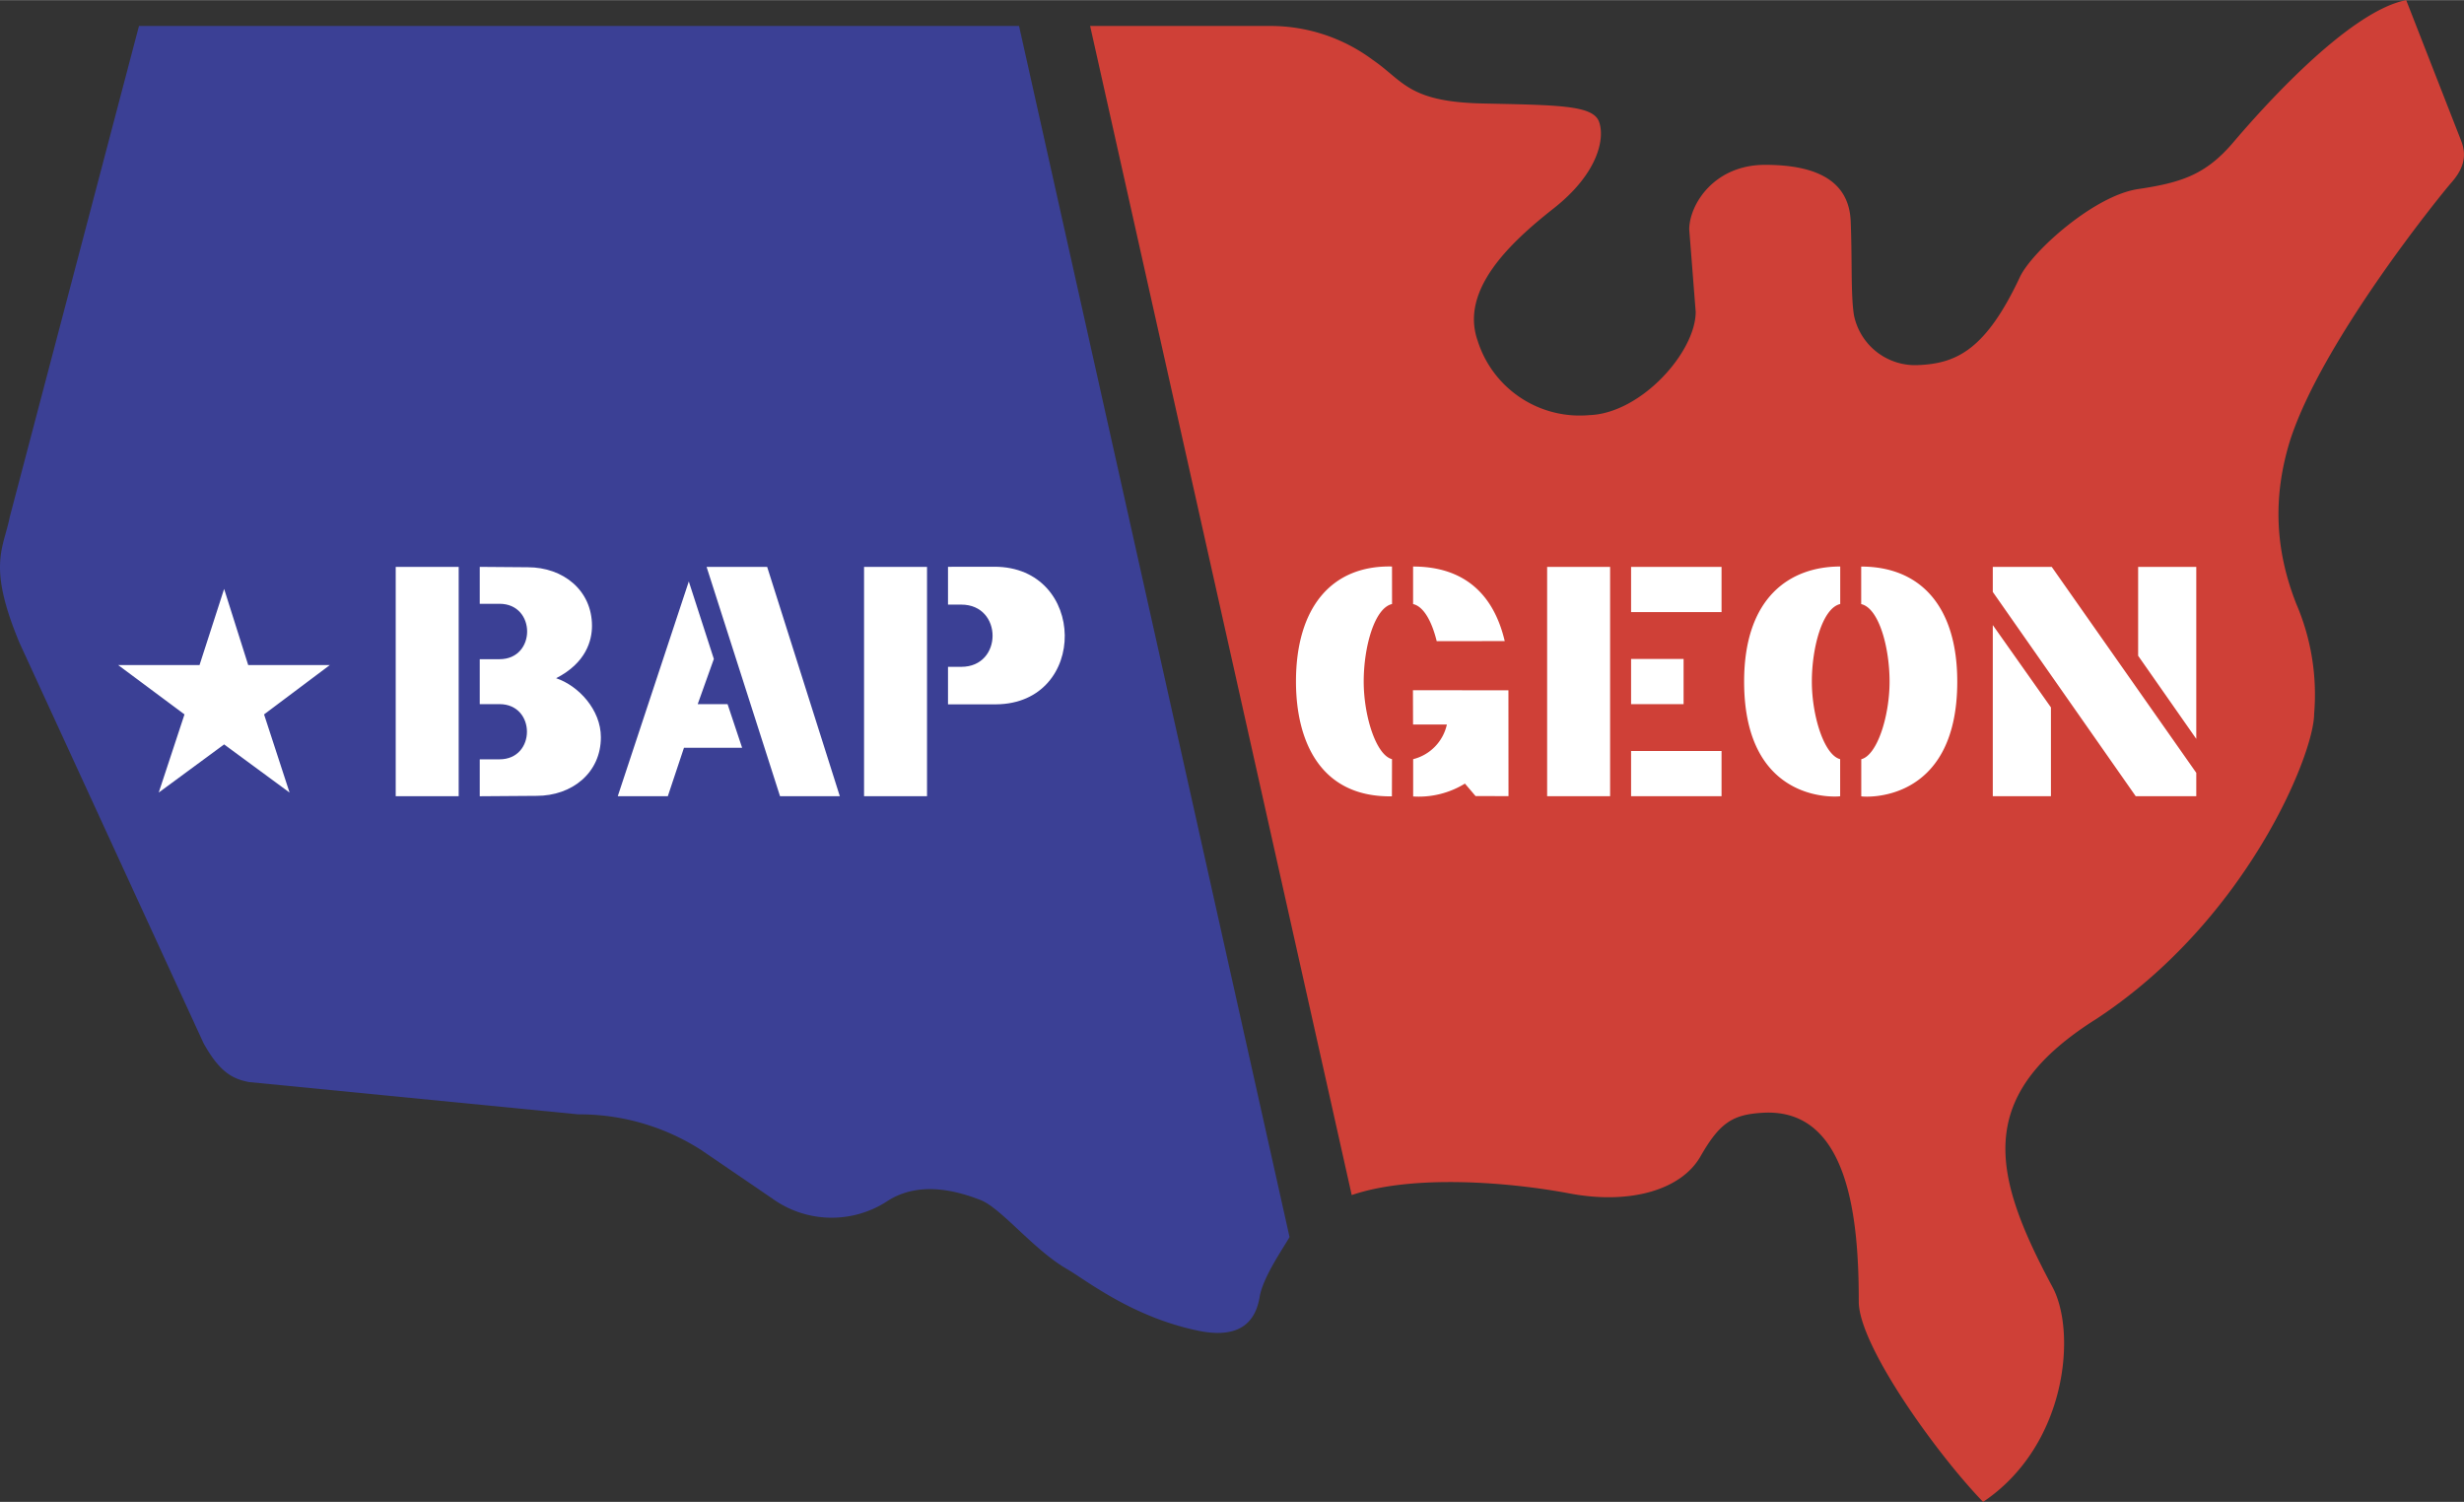
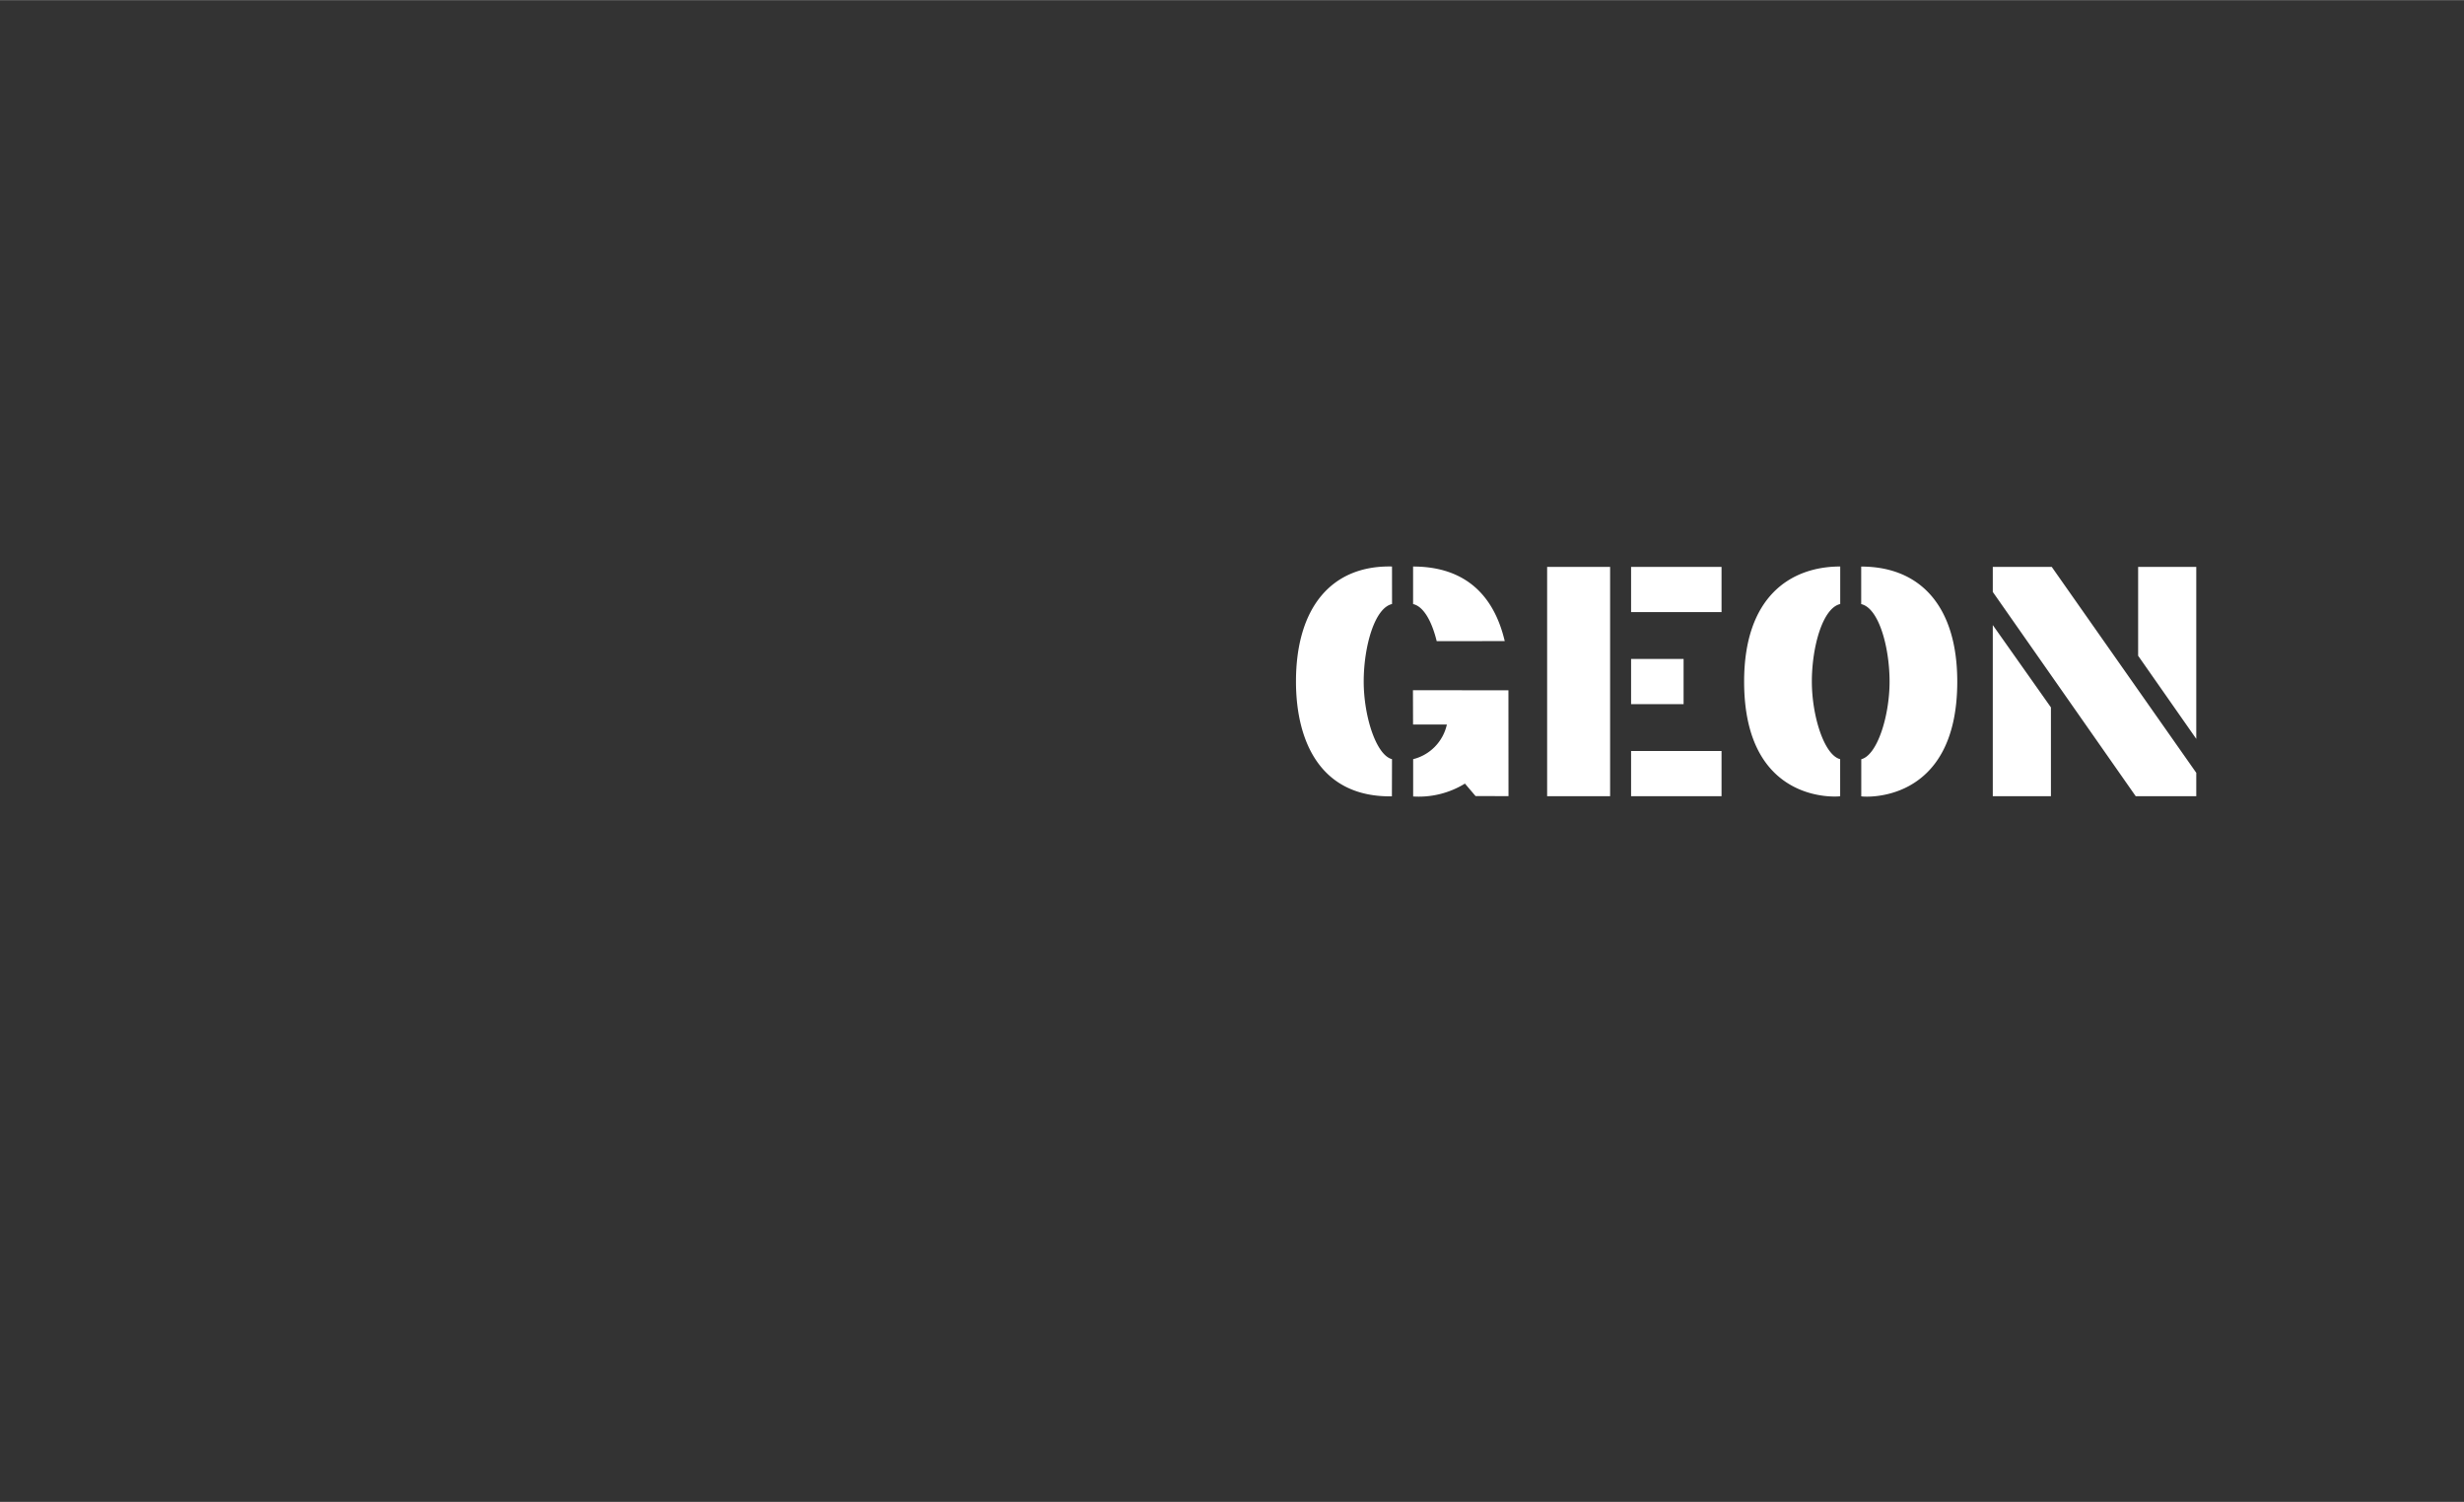
<svg xmlns="http://www.w3.org/2000/svg" width="2500" height="1524" viewBox="0 0 71.999 43.883">
  <rect x="0" y="0" width="71.999" height="43.883" fill="#333333" stroke="none" />
-   <path d="M37.681 36.145c-.189.33-.779 1.179-.873 1.746-.095.566-.425 1.274-1.793.991-1.93-.399-3.256-1.463-3.822-1.793-.991-.566-1.935-1.793-2.548-2.029-.552-.212-1.746-.613-2.737.048a2.969 2.969 0 0 1-3.35-.095l-2.076-1.416a6.584 6.584 0 0 0-3.586-1.038l-9.626-.944c-.472-.094-.849-.283-1.321-1.132L.569 18.78c-.943-2.265-.472-2.736-.283-3.68L4.061.755h25.716l7.904 35.39z" fill="#3b4095" />
-   <path fill="#fff" d="M7.253 19.431l-.704-2.226-.719 2.226H3.454l1.937 1.441-.753 2.284 1.911-1.407 1.912 1.407-.745-2.284 1.921-1.441zM11.563 16.562h1.84v6.701h-1.84zM19.514 23.263l.472-1.416h1.699l-.425-1.274h-.873l.472-1.321-.732-2.265-2.076 6.276zM20.647 16.562l2.146 6.701h1.747l-2.123-6.701zM25.248 16.562h1.84v6.701h-1.84zM15.681 23.252c1.037 0 1.877-.675 1.877-1.712.001-.802-.654-1.507-1.308-1.725.879-.45 1.048-1.106 1.048-1.531 0-1.037-.84-1.712-1.876-1.712l-1.404-.011v1.079h.578c1.076 0 1.076 1.619 0 1.619h-.578v1.314l.578-.001c1.069 0 1.069 1.613 0 1.613h-.578v1.079l1.663-.012zM29.105 20.578c2.707-.021 2.663-4.021-.049-4.021l-1.355.002v1.105h.389c1.218 0 1.218 1.818 0 1.818h-.389v1.097l1.404-.001z" />
-   <path d="M31.854.755h5.285a5.002 5.002 0 0 1 2.973.991c.896.613 1.038 1.227 3.209 1.274 2.17.047 3.208.047 3.397.519.188.472 0 1.51-1.321 2.548s-2.737 2.407-2.218 3.87a3.126 3.126 0 0 0 3.256 2.17c1.51-.047 3.114-1.84 3.114-3.02l-.189-2.406c0-.708.708-1.888 2.218-1.888s2.453.472 2.5 1.651 0 2.124.094 2.737a1.824 1.824 0 0 0 1.888 1.463c1.132-.047 1.981-.472 2.973-2.595.377-.755 2.17-2.359 3.444-2.548 1.274-.189 1.982-.425 2.784-1.369S68.611.331 70.31 0l1.604 4.105c.188.472.047.85-.283 1.227s-3.792 4.648-4.719 7.55c-.501 1.634-.439 3.176.189 4.766a6.707 6.707 0 0 1 .519 3.208c0 1.18-1.982 6.04-6.37 8.919-3.575 2.251-3.045 4.527-1.274 7.833.708 1.321.425 4.625-2.029 6.276-1.368-1.416-3.633-4.577-3.633-5.851 0-2.296-.246-5.655-2.784-5.521-.896.047-1.273.283-1.84 1.274-.566.991-2.076 1.415-3.822 1.085s-4.577-.566-6.37.047L31.854.755z" fill="#cf4037" />
  <path fill="#fff" d="M45.208 16.562h1.84v6.701h-1.84zM47.661 19.252h1.534v1.321h-1.534zM47.661 21.942h2.643v1.321h-2.643zM47.661 16.562h2.643v1.321h-2.643zM58.23 18.261v5.002h1.699v-2.596zM58.23 16.562v.731l4.177 5.97h1.769v-.684l-4.223-6.017zM62.477 16.562v2.596l1.699 2.429v-5.025zM50.964 19.913c0 3.648 2.806 3.358 2.806 3.351V22.18c-.471-.121-.827-1.27-.827-2.268s.31-2.147.829-2.265V16.55c-1.462.001-2.808.893-2.808 3.363zM57.192 19.913c0-2.17-1.054-3.361-2.807-3.361v1.097c.519.118.829 1.267.829 2.265s-.356 2.147-.827 2.268v1.083c-.001.016 2.805.286 2.805-3.352zM40.672 23.266l.003-1.086c-.47-.121-.827-1.27-.827-2.268s.309-2.147.828-2.265l-.001-1.097c-1.78-.04-2.806 1.216-2.806 3.362.001 1.749.715 3.386 2.803 3.354zM42.806 22.894l.311.365.962.001-.002-3.092-2.79-.003.003 1.002.988.001a1.34 1.34 0 0 1-.985 1.012v1.09a2.575 2.575 0 0 0 1.513-.376zM43.969 18.73c-.321-1.362-1.176-2.179-2.678-2.179v1.097c.314.071.552.52.69 1.083l1.988-.001z" />
</svg>